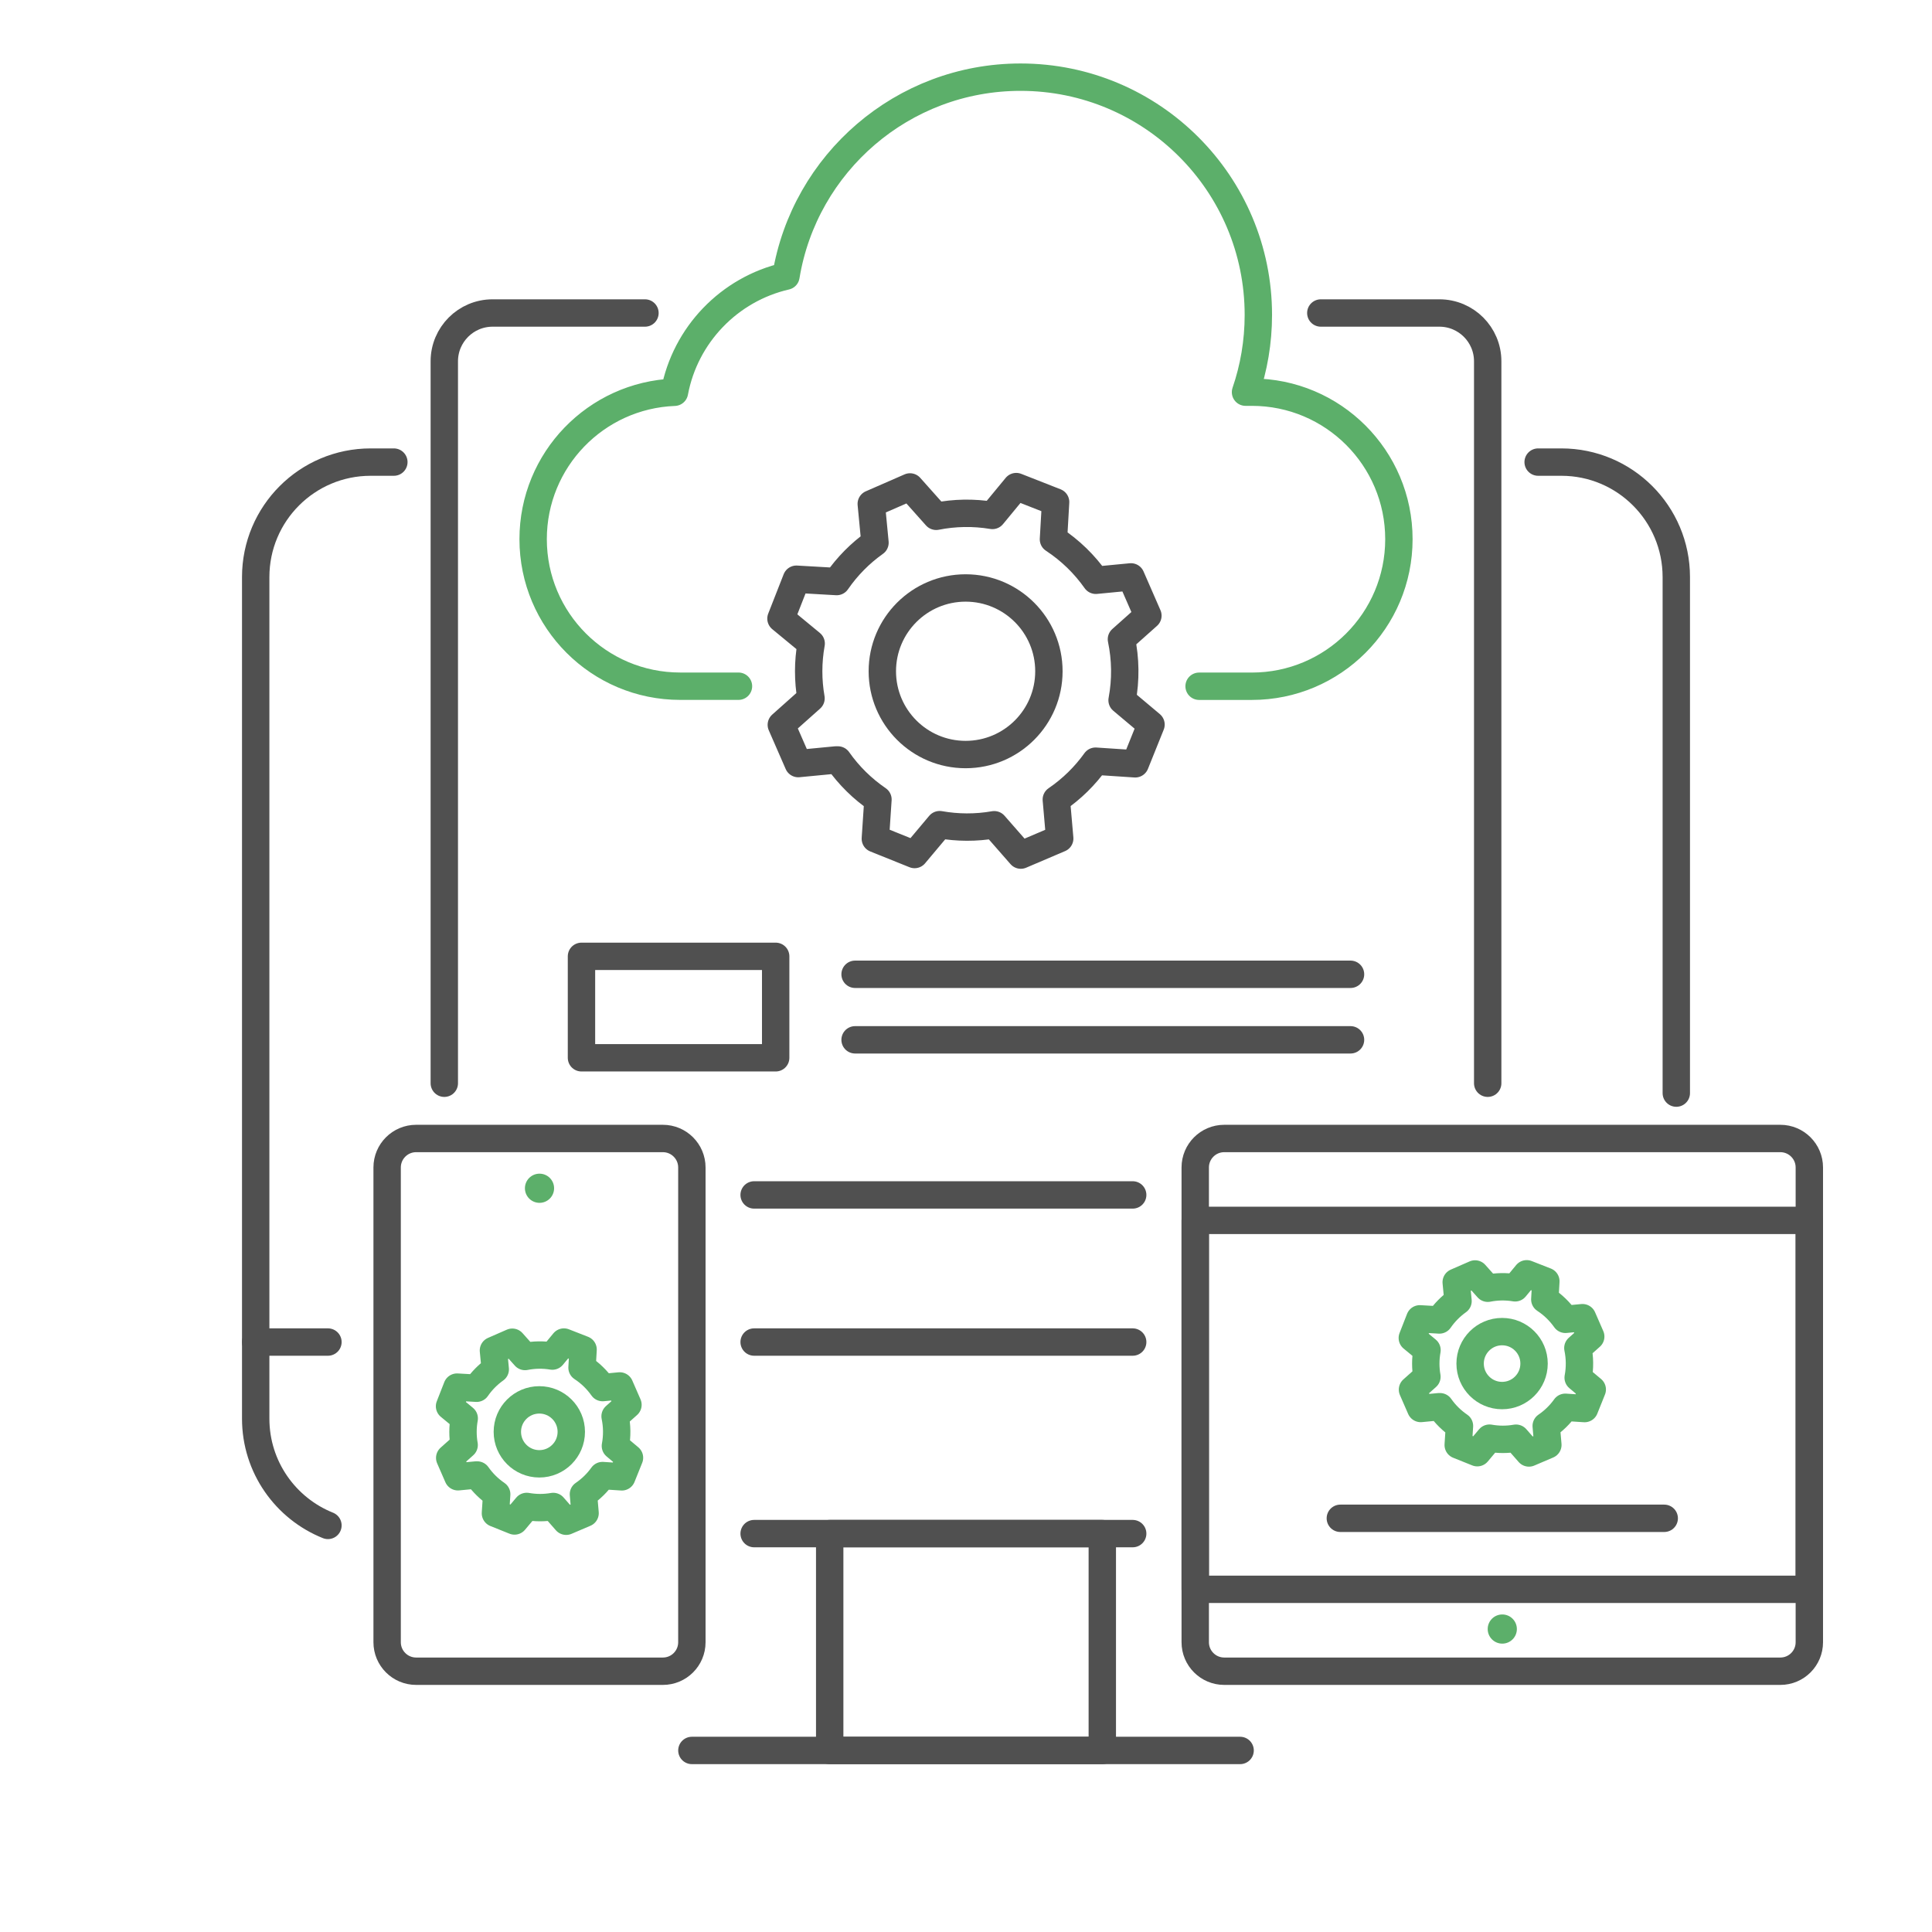
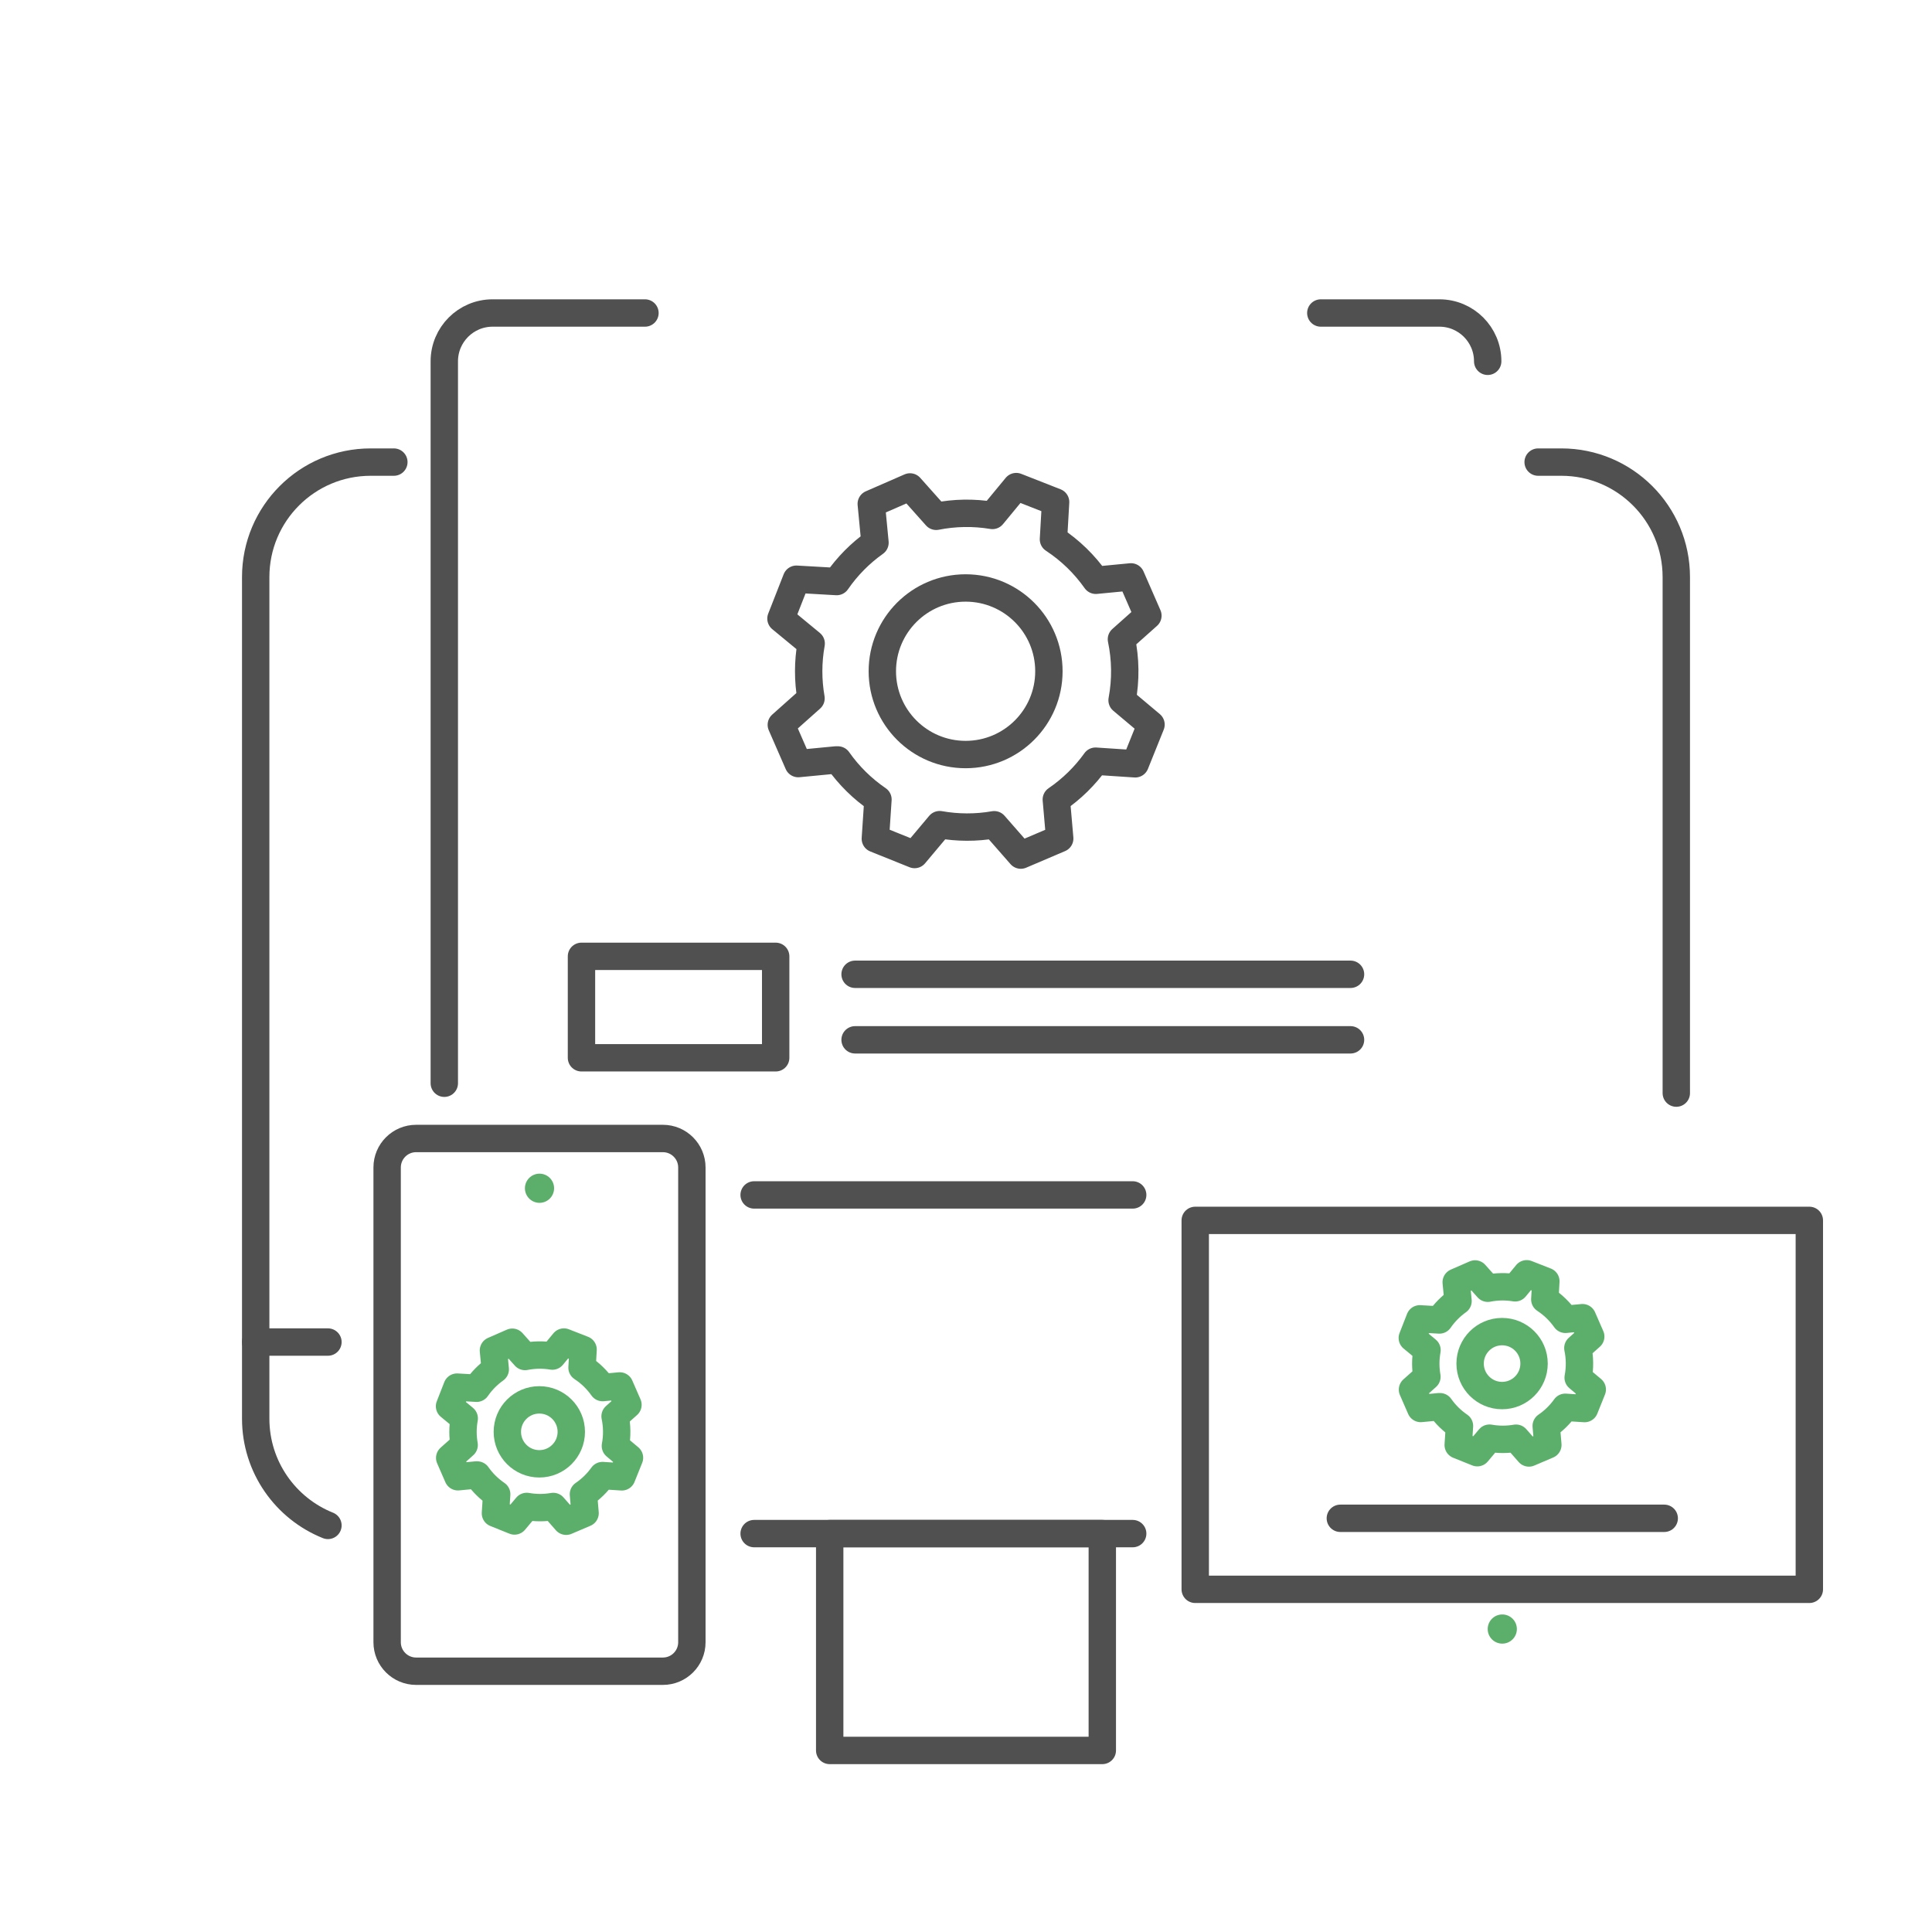
<svg xmlns="http://www.w3.org/2000/svg" version="1.1" baseProfile="basic" id="Design_00000072971592666115555000000017238903198265485238_" x="0px" y="0px" viewBox="0 0 1000 1000" xml:space="preserve">
  <g>
-     <line fill="none" stroke="#505050" stroke-width="14.173" stroke-linecap="round" stroke-linejoin="round" stroke-miterlimit="10" x1="358.12" y1="906.03" x2="641.88" y2="906.03" />
    <rect x="429.45" y="793.79" fill="none" stroke="#505050" stroke-width="14.173" stroke-linecap="round" stroke-linejoin="round" stroke-miterlimit="10" width="141.1" height="112.24" />
    <path fill="none" stroke="#505050" stroke-width="14.173" stroke-linecap="round" stroke-linejoin="round" stroke-miterlimit="10" d="   M169.74,789.55c-21.91-8.78-37.39-30.21-37.39-55.26V298.68c0-32.86,26.64-59.5,59.5-59.5h12.01" />
    <line fill="none" stroke="#505050" stroke-width="14.173" stroke-linecap="round" stroke-linejoin="round" stroke-miterlimit="10" x1="586.28" y1="793.79" x2="390.34" y2="793.79" />
    <path fill="none" stroke="#505050" stroke-width="14.173" stroke-linecap="round" stroke-linejoin="round" stroke-miterlimit="10" d="   M796.14,239.18h12.01c32.86,0,59.5,26.64,59.5,59.5v267.11" />
    <g>
      <line fill="none" stroke="#505050" stroke-width="14.173" stroke-linecap="round" stroke-linejoin="round" stroke-miterlimit="10" x1="442.59" y1="504.29" x2="699.03" y2="504.29" />
      <line fill="none" stroke="#505050" stroke-width="14.173" stroke-linecap="round" stroke-linejoin="round" stroke-miterlimit="10" x1="442.59" y1="538.21" x2="699.03" y2="538.21" />
      <rect x="300.97" y="495" fill="none" stroke="#505050" stroke-width="14.173" stroke-linecap="round" stroke-linejoin="round" stroke-miterlimit="10" width="100.52" height="52.51" />
    </g>
    <line fill="none" stroke="#505050" stroke-width="14.173" stroke-linecap="round" stroke-linejoin="round" stroke-miterlimit="10" x1="586.28" y1="618.49" x2="390.34" y2="618.49" />
-     <path fill="none" stroke="#505050" stroke-width="14.173" stroke-linecap="round" stroke-linejoin="round" stroke-miterlimit="10" d="   M683.65,162.01h61.38c13.81,0,25,11.19,25,25v373.67" />
+     <path fill="none" stroke="#505050" stroke-width="14.173" stroke-linecap="round" stroke-linejoin="round" stroke-miterlimit="10" d="   M683.65,162.01h61.38c13.81,0,25,11.19,25,25" />
    <path fill="none" stroke="#505050" stroke-width="14.173" stroke-linecap="round" stroke-linejoin="round" stroke-miterlimit="10" d="   M229.97,560.68V187.01c0-13.81,11.19-25,25-25h78.86" />
-     <path fill-rule="evenodd" clip-rule="evenodd" fill="none" stroke="#5CAF6A" stroke-width="14.173" stroke-linecap="round" stroke-linejoin="round" stroke-miterlimit="10" d="   M620.65,355.2h27.31c42.03,0,76.11-34.07,76.11-76.11s-34.07-76.11-76.11-76.11h-3.28c4.3-12.53,6.64-25.97,6.64-39.96   c0-67.97-55.1-123.08-123.08-123.08c-61.13,0-111.84,44.57-121.43,102.98c-29.31,6.73-52.15,30.38-57.71,60.11   c-40.66,1.55-73.15,35-73.15,76.04c0,42.03,34.07,76.11,76.11,76.11h30.17" />
-     <line fill="none" stroke="#505050" stroke-width="14.173" stroke-linecap="round" stroke-linejoin="round" stroke-miterlimit="10" x1="390.34" y1="694.64" x2="586.28" y2="694.64" />
    <line fill="none" stroke="#505050" stroke-width="14.173" stroke-linecap="round" stroke-linejoin="round" stroke-miterlimit="10" x1="132.35" y1="694.64" x2="169.74" y2="694.64" />
    <g>
      <g>
        <path fill="none" stroke="#505050" stroke-width="14.173" stroke-linecap="round" stroke-linejoin="round" stroke-miterlimit="10" d="     M580.79,362.46c1.99-10.64,1.8-21.36-0.34-31.59l13.7-12.21l-8.76-20.06l-18.2,1.75c-5.81-8.25-13.19-15.49-21.92-21.21     l1.11-19.28L526,251.86l-12.32,14.93c-9.81-1.63-19.66-1.42-29.11,0.45l-13.55-15.2l-20.06,8.76l1.93,20.1     c-7.62,5.42-14.36,12.18-19.82,20.11l-20.85-1.2l-7.99,20.38l15.63,12.89c-1.72,9.55-1.69,19.14-0.08,28.39l-15.37,13.7     l8.76,20.06l19.48-1.87l1.06,0c5.72,8.14,12.77,15.02,20.72,20.45l-1.35,20.32l20.31,8.17l12.98-15.46     c9.2,1.63,18.75,1.71,28.24,0.05l13.76,15.71l20.14-8.59l-1.76-20.18c8.01-5.47,14.84-12.21,20.3-19.84l20.54,1.36l8.17-20.31     L580.79,362.46z" />
        <circle fill="none" stroke="#505050" stroke-width="14.173" stroke-linecap="round" stroke-linejoin="round" stroke-miterlimit="10" cx="499.8" cy="347.44" r="43.11" />
      </g>
    </g>
    <g>
      <g>
        <g>
          <path fill="none" stroke="#5CAF6A" stroke-width="14.173" stroke-linecap="round" stroke-linejoin="round" stroke-miterlimit="10" d="      M318.53,748.42c0.97-5.18,0.87-10.39-0.16-15.36l6.66-5.94l-4.26-9.76l-8.85,0.85c-2.83-4.01-6.41-7.53-10.66-10.31l0.54-9.38      l-9.91-3.88l-5.99,7.26c-4.77-0.79-9.56-0.69-14.15,0.22l-6.59-7.39L255.4,699l0.94,9.77c-3.7,2.64-6.98,5.92-9.64,9.78      l-10.14-0.58l-3.88,9.91l7.6,6.27c-0.84,4.64-0.82,9.31-0.04,13.8l-7.47,6.66l4.26,9.76l9.47-0.91l0.51,0      c2.78,3.96,6.21,7.3,10.08,9.94l-0.65,9.88l9.88,3.97l6.31-7.52c4.48,0.79,9.12,0.83,13.73,0.02l6.69,7.64l9.79-4.18l-0.85-9.81      c3.9-2.66,7.22-5.94,9.87-9.65l9.99,0.66l3.97-9.88L318.53,748.42z" />
          <circle fill="none" stroke="#5CAF6A" stroke-width="14.173" stroke-linecap="round" stroke-linejoin="round" stroke-miterlimit="10" cx="279.15" cy="741.12" r="16.55" />
        </g>
      </g>
      <path fill="none" stroke="#505050" stroke-width="14.173" stroke-linecap="round" stroke-linejoin="round" stroke-miterlimit="10" d="    M343.12,865.02H215.38c-8.28,0-15-6.72-15-15V604.28c0-8.28,6.72-15,15-15h127.73c8.28,0,15,6.72,15,15v245.74    C358.12,858.31,351.4,865.02,343.12,865.02z" />
      <circle fill="#5CAF6A" cx="279.25" cy="615.04" r="7.55" />
    </g>
    <g>
      <line fill="none" stroke="#505050" stroke-width="14.173" stroke-linecap="round" stroke-linejoin="round" stroke-miterlimit="10" x1="693.76" y1="785.87" x2="861.4" y2="785.87" />
      <rect x="618.65" y="631.67" fill="none" stroke="#505050" stroke-width="14.173" stroke-linecap="round" stroke-linejoin="round" stroke-miterlimit="10" width="317.86" height="190.96" />
      <circle fill="#5CAF6A" cx="777.58" cy="843.19" r="7.55" />
      <g>
        <g>
          <path fill="none" stroke="#5CAF6A" stroke-width="14.173" stroke-linecap="round" stroke-linejoin="round" stroke-miterlimit="10" d="      M816.86,713.09c0.97-5.18,0.87-10.39-0.16-15.36l6.66-5.94l-4.26-9.76l-8.85,0.85c-2.83-4.01-6.41-7.53-10.66-10.31l0.54-9.38      l-9.91-3.88l-5.99,7.26c-4.77-0.79-9.56-0.69-14.15,0.22l-6.59-7.39l-9.76,4.26l0.94,9.77c-3.7,2.64-6.98,5.92-9.64,9.78      l-10.14-0.58l-3.88,9.91l7.6,6.27c-0.84,4.64-0.82,9.31-0.04,13.8l-7.47,6.66l4.26,9.76l9.47-0.91l0.51,0      c2.78,3.96,6.21,7.3,10.08,9.94l-0.65,9.88l9.88,3.97l6.31-7.52c4.48,0.79,9.12,0.83,13.73,0.02l6.69,7.64l9.79-4.18l-0.85-9.81      c3.9-2.66,7.22-5.94,9.87-9.65l9.99,0.66l3.97-9.88L816.86,713.09z" />
          <circle fill="none" stroke="#5CAF6A" stroke-width="14.173" stroke-linecap="round" stroke-linejoin="round" stroke-miterlimit="10" cx="777.48" cy="705.79" r="16.55" />
        </g>
      </g>
-       <path fill="none" stroke="#505050" stroke-width="14.173" stroke-linecap="round" stroke-linejoin="round" stroke-miterlimit="10" d="    M921.51,865.02H633.65c-8.28,0-15-6.72-15-15V604.28c0-8.28,6.72-15,15-15h287.86c8.28,0,15,6.72,15,15v245.74    C936.51,858.31,929.8,865.02,921.51,865.02z" />
    </g>
  </g>
</svg>